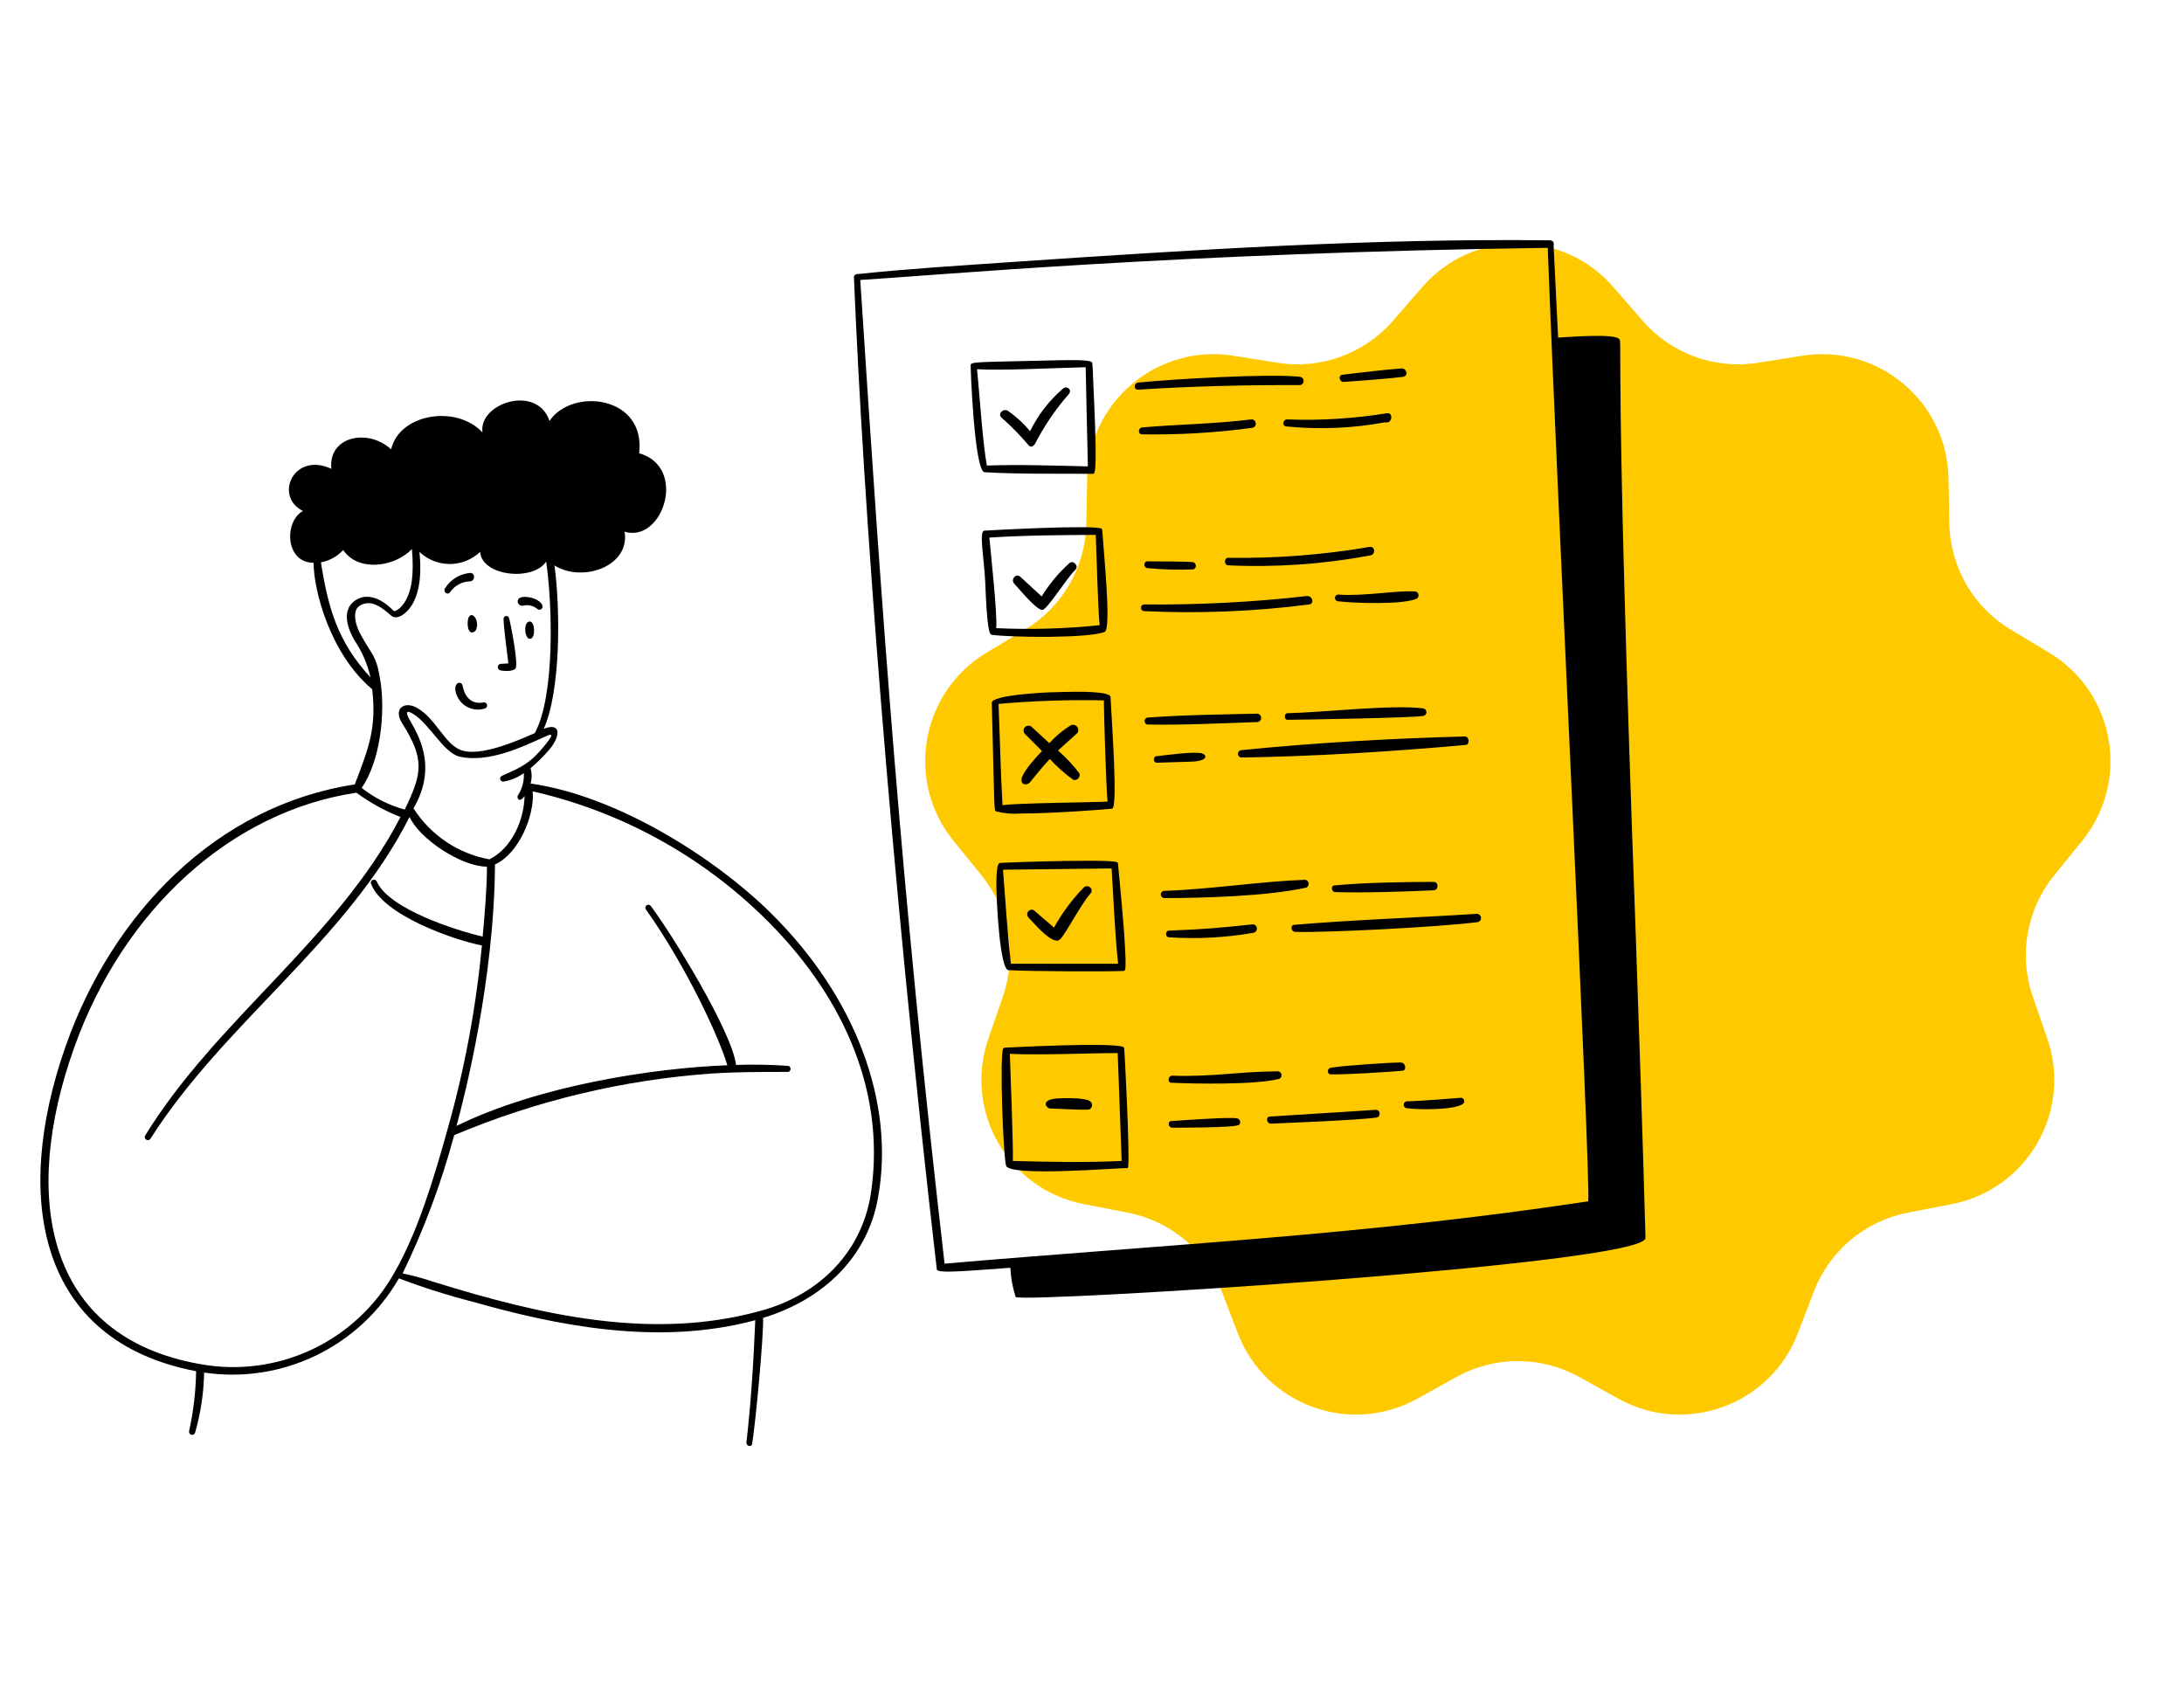
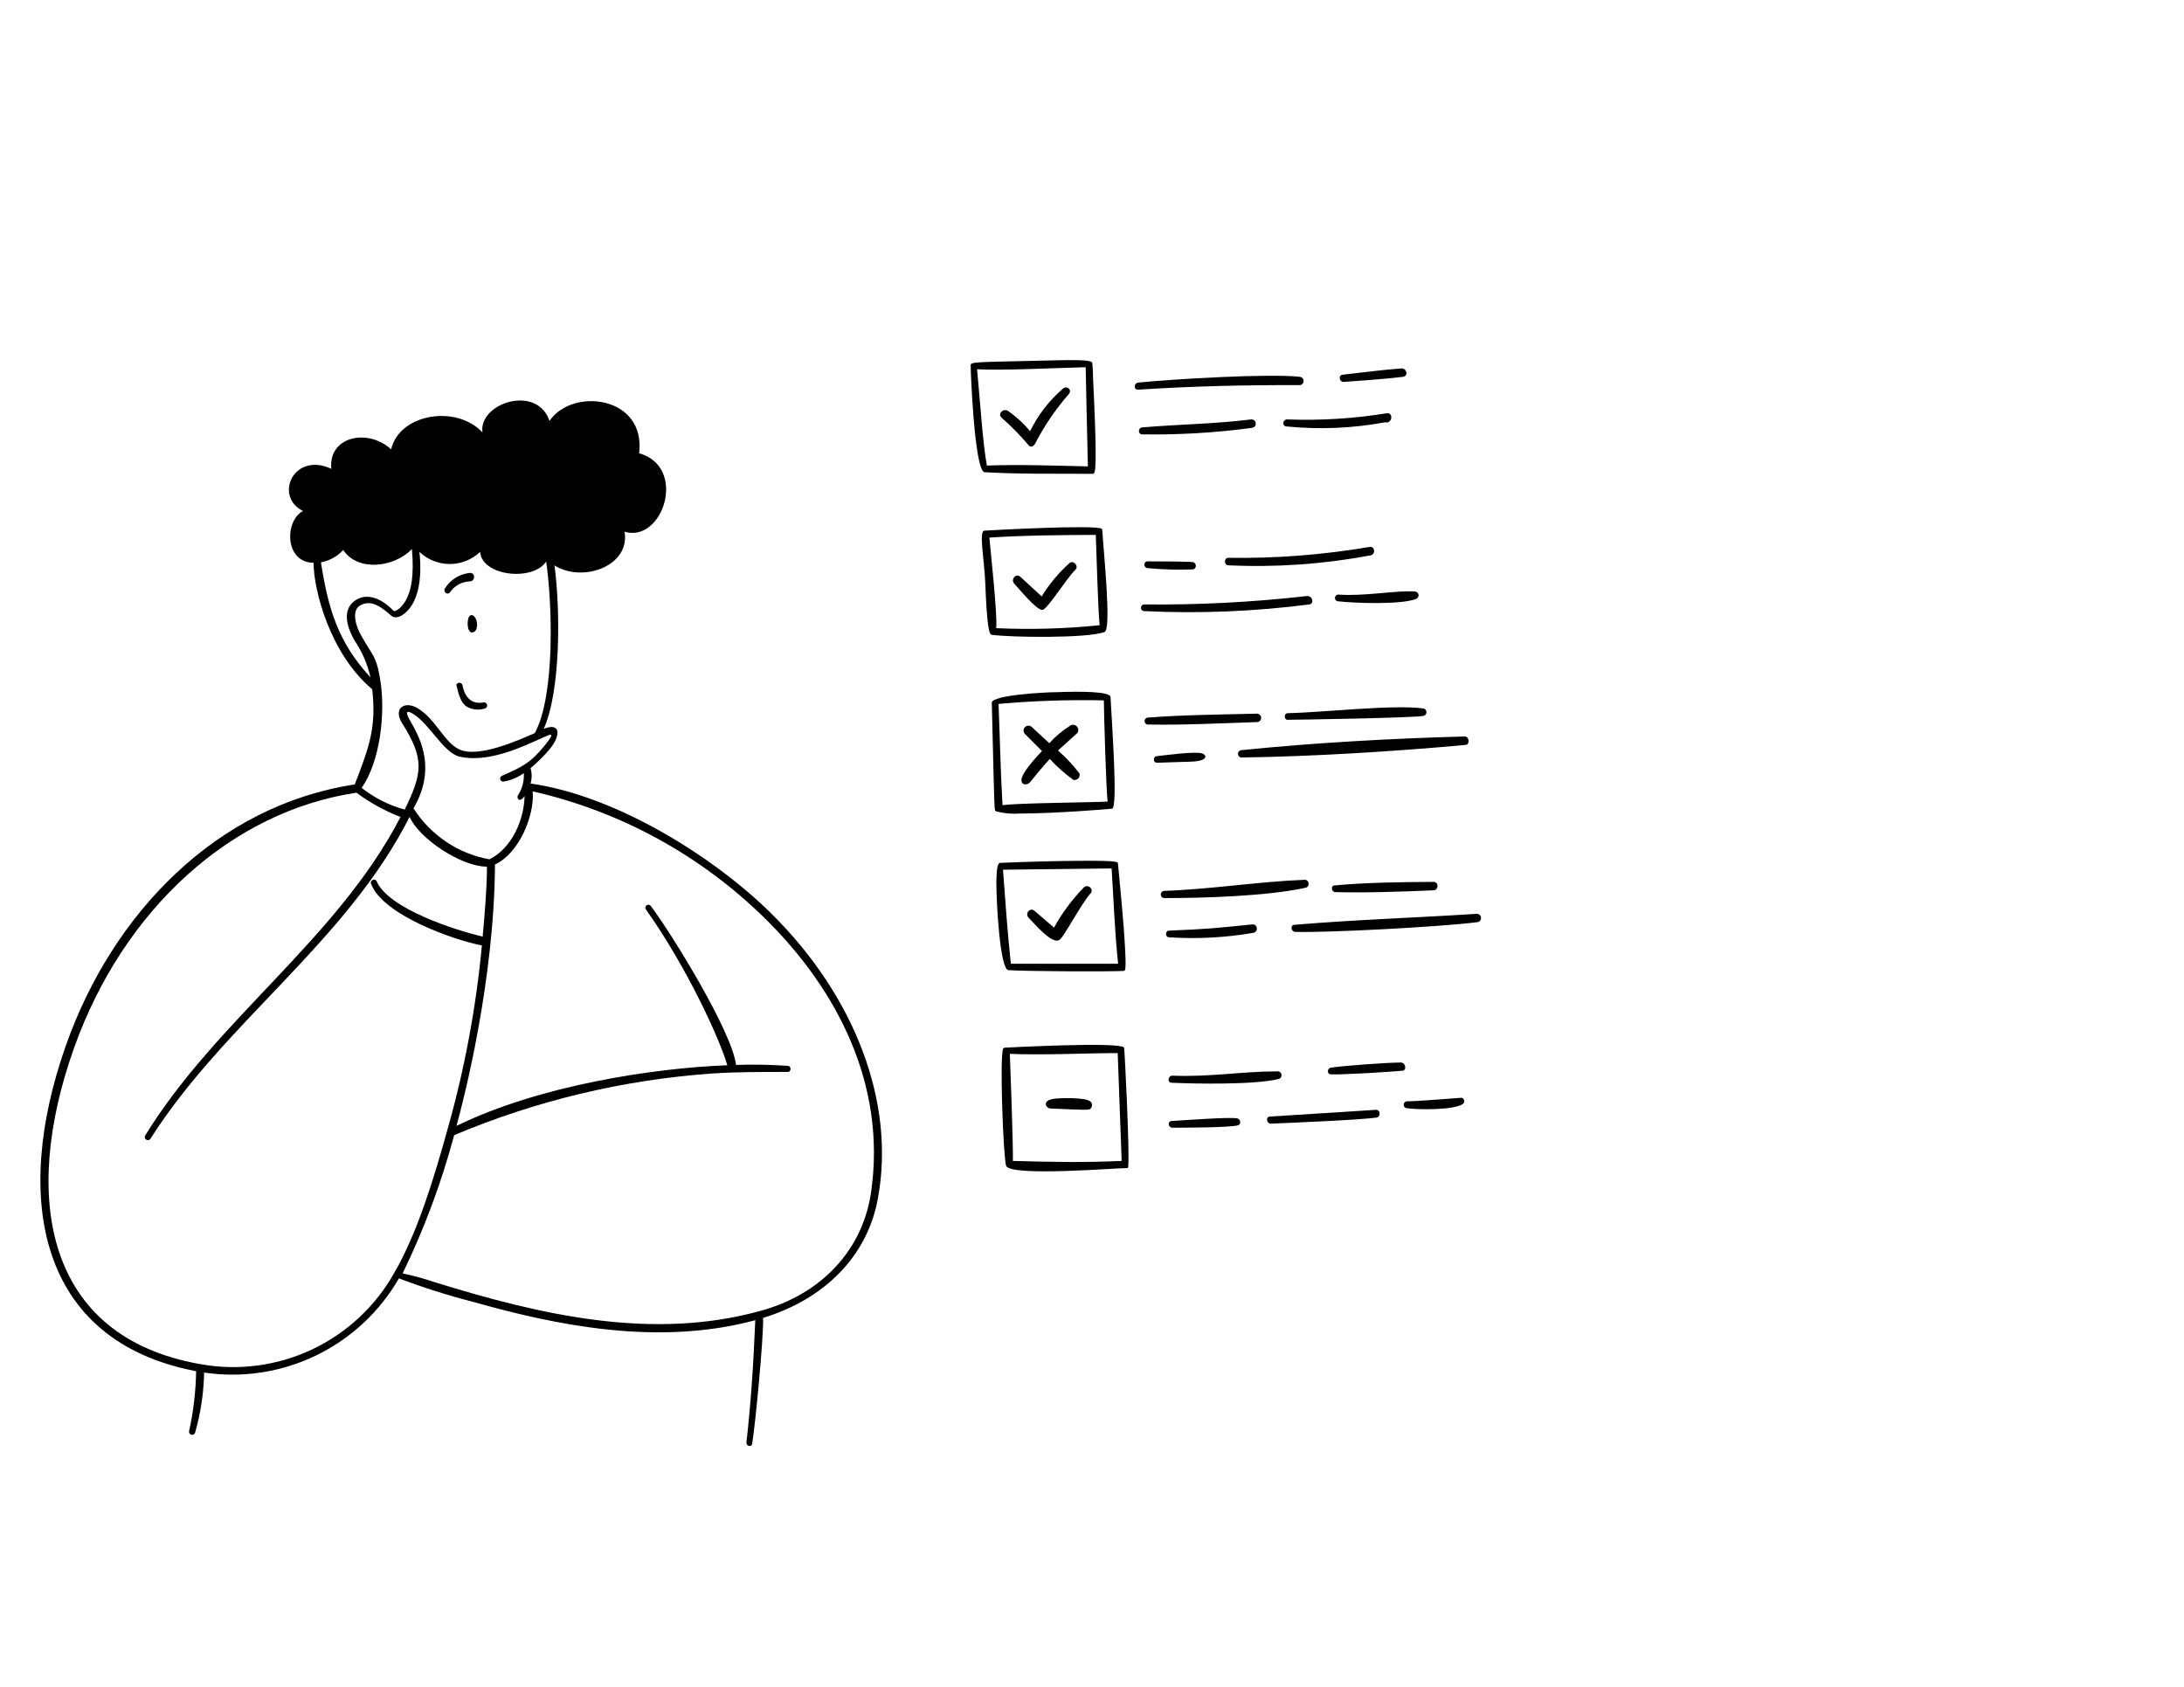
<svg xmlns="http://www.w3.org/2000/svg" width="259" height="200" viewBox="0 0 259 200" fill="none">
-   <path d="M168.677 34.032C174.657 27.149 185.343 27.149 191.323 34.032L194.808 38.043C198.202 41.95 203.37 43.831 208.481 43.02L213.729 42.187C222.734 40.759 230.92 47.628 231.077 56.744L231.169 62.057C231.258 67.231 234.008 71.994 238.444 74.658L243 77.394C250.816 82.088 252.672 92.612 246.932 99.696L243.587 103.825C240.329 107.845 239.374 113.262 241.06 118.154L242.791 123.178C245.762 131.798 240.419 141.052 231.468 142.79L226.252 143.803C221.172 144.789 216.959 148.324 215.106 153.156L213.203 158.117C209.937 166.63 199.895 170.285 191.922 165.862L187.275 163.285C182.75 160.775 177.25 160.775 172.725 163.285L168.078 165.862C160.105 170.285 150.063 166.63 146.797 158.117L144.894 153.156C143.041 148.324 138.828 144.789 133.748 143.803L128.532 142.79C119.581 141.052 114.238 131.798 117.209 123.178L118.94 118.154C120.626 113.262 119.671 107.845 116.413 103.825L113.068 99.696C107.328 92.612 109.184 82.088 117 77.394L121.556 74.658C125.992 71.994 128.742 67.231 128.831 62.057L128.923 56.744C129.08 47.628 137.266 40.759 146.271 42.187L151.519 43.02C156.63 43.831 161.798 41.95 165.192 38.043L168.677 34.032Z" fill="#FFC900" />
  <path d="M152.681 84.577C152.261 84.577 152.261 85.357 152.681 85.357C153.681 85.357 167.611 85.127 168.781 84.897C168.887 84.88 168.985 84.827 169.055 84.745C169.125 84.663 169.164 84.559 169.164 84.452C169.164 84.344 169.125 84.24 169.055 84.158C168.985 84.076 168.887 84.023 168.781 84.007C165.111 83.527 156.721 84.497 152.681 84.577ZM158.261 104.997C157.801 104.997 157.881 105.767 158.321 105.787C161.581 105.897 166.661 105.727 169.991 105.577C170.601 105.577 170.671 104.577 169.991 104.577C166.261 104.597 162.001 104.647 158.261 104.997ZM158.691 70.507C158.594 70.511 158.502 70.55 158.432 70.617C158.362 70.684 158.318 70.774 158.31 70.871C158.301 70.968 158.328 71.064 158.385 71.142C158.442 71.221 158.526 71.275 158.621 71.297C160.411 71.517 166.221 71.747 167.971 71.007C168.06 70.962 168.133 70.89 168.178 70.8C168.223 70.711 168.237 70.609 168.219 70.511C168.201 70.413 168.151 70.323 168.078 70.256C168.004 70.188 167.91 70.146 167.811 70.137C165.491 69.997 161.771 70.737 158.691 70.507ZM147.271 89.827C155.711 89.707 165.271 89.117 173.791 88.337C174.321 88.337 174.271 87.337 173.721 87.337C165.341 87.547 155.551 88.097 147.221 88.957C147.105 88.963 146.997 89.015 146.92 89.102C146.844 89.188 146.804 89.301 146.811 89.417C146.817 89.532 146.87 89.64 146.956 89.717C147.042 89.794 147.155 89.833 147.271 89.827ZM159.371 45.287C161.721 45.107 164.071 44.967 166.371 44.687C167.031 44.617 166.861 43.687 166.211 43.687C163.871 43.867 161.531 44.167 159.211 44.437C158.671 44.497 158.821 45.327 159.371 45.287ZM145.651 66.147C145.151 66.147 145.131 66.997 145.651 67.037C151.304 67.3 156.969 66.904 162.531 65.857C163.161 65.747 163.061 64.747 162.421 64.857C156.882 65.801 151.269 66.233 145.651 66.147ZM164.261 50.077C165.131 50.287 165.261 48.867 164.461 49.007C160.558 49.639 156.602 49.884 152.651 49.737C152.121 49.737 152.001 50.507 152.541 50.567C156.451 50.959 160.397 50.794 164.261 50.077ZM142.601 89.357C141.821 89.057 138.221 89.557 137.211 89.667C136.721 89.667 136.701 90.457 137.211 90.447L141.301 90.317C143.191 90.247 143.181 89.587 142.601 89.357ZM146.731 132.627C145.891 132.427 139.921 132.877 138.941 132.937C138.421 132.937 138.521 133.737 139.041 133.727C140.101 133.727 145.911 133.727 146.831 133.437C147.241 133.297 147.101 132.707 146.731 132.627ZM138.931 128.397C141.741 128.527 148.701 128.647 151.511 127.977C151.576 127.976 151.641 127.962 151.701 127.935C151.761 127.908 151.814 127.868 151.858 127.819C151.902 127.77 151.935 127.713 151.955 127.65C151.975 127.588 151.981 127.522 151.974 127.456C151.967 127.391 151.947 127.328 151.914 127.271C151.881 127.214 151.837 127.165 151.784 127.126C151.73 127.088 151.67 127.061 151.606 127.047C151.541 127.033 151.475 127.033 151.411 127.047C147.301 127.047 143.491 127.737 139.051 127.557C138.521 127.537 138.381 128.367 138.931 128.397ZM148.631 110.617C149.231 110.507 149.181 109.617 148.551 109.617C144.111 110.067 143.181 110.177 138.631 110.357C138.191 110.357 138.141 111.117 138.631 111.147C141.973 111.368 145.33 111.191 148.631 110.617ZM154.791 104.327C149.351 104.527 143.701 105.447 138.021 105.647C137.919 105.662 137.827 105.714 137.76 105.792C137.693 105.87 137.656 105.969 137.656 106.072C137.656 106.174 137.693 106.274 137.76 106.352C137.827 106.43 137.919 106.481 138.021 106.497C142.731 106.497 150.311 106.277 154.901 105.257C154.997 105.214 155.076 105.142 155.128 105.051C155.18 104.96 155.201 104.855 155.189 104.751C155.177 104.647 155.131 104.55 155.06 104.473C154.988 104.397 154.894 104.345 154.791 104.327ZM173.321 130.177C173.241 130.177 167.751 130.627 166.811 130.597C166.722 130.613 166.64 130.657 166.578 130.723C166.517 130.789 166.478 130.873 166.468 130.963C166.457 131.053 166.477 131.144 166.522 131.222C166.568 131.3 166.638 131.361 166.721 131.397C167.841 131.607 172.561 131.687 173.531 130.867C173.58 130.813 173.614 130.747 173.63 130.676C173.646 130.605 173.643 130.531 173.622 130.462C173.6 130.392 173.562 130.33 173.509 130.28C173.456 130.23 173.391 130.194 173.321 130.177ZM175.091 108.367C168.161 108.817 160.421 109.077 153.521 109.667C152.981 109.667 153.081 110.477 153.601 110.507C157.331 110.617 170.601 109.937 175.181 109.357C175.246 109.352 175.31 109.334 175.368 109.303C175.426 109.273 175.478 109.232 175.52 109.182C175.562 109.131 175.593 109.073 175.612 109.01C175.631 108.948 175.638 108.882 175.631 108.817C175.618 108.686 175.554 108.565 175.453 108.481C175.352 108.396 175.222 108.355 175.091 108.367ZM149.061 85.627C149.193 85.627 149.321 85.574 149.414 85.48C149.508 85.386 149.561 85.259 149.561 85.127C149.561 84.994 149.508 84.867 149.414 84.773C149.321 84.679 149.193 84.627 149.061 84.627C144.751 84.737 140.401 84.767 136.061 85.097C135.967 85.117 135.884 85.169 135.824 85.244C135.764 85.318 135.732 85.411 135.732 85.507C135.732 85.602 135.764 85.695 135.824 85.769C135.884 85.844 135.967 85.896 136.061 85.917C140.421 85.997 144.751 85.767 149.061 85.627ZM166.111 125.997C164.591 125.997 159.111 126.387 157.811 126.617C157.391 126.687 157.331 127.377 157.811 127.397C159.221 127.467 164.671 127.117 166.251 126.977C166.861 126.997 166.731 125.997 166.111 125.997ZM163.191 131.607L150.621 132.407C150.051 132.407 150.191 133.277 150.751 133.247C153.191 133.137 161.041 132.827 163.241 132.527C163.731 132.467 163.741 131.607 163.191 131.607ZM154.191 44.687C150.501 44.267 138.921 44.967 134.991 45.367C134.451 45.417 134.411 46.257 134.991 46.207C141.451 45.787 147.741 45.647 154.201 45.667C154.314 45.642 154.415 45.58 154.487 45.49C154.559 45.4 154.598 45.288 154.596 45.172C154.595 45.057 154.554 44.946 154.48 44.857C154.406 44.769 154.304 44.708 154.191 44.687ZM155.261 71.677C155.891 71.587 155.661 70.677 155.031 70.677C148.594 71.41 142.119 71.744 135.641 71.677C135.547 71.692 135.461 71.74 135.399 71.812C135.338 71.884 135.304 71.976 135.304 72.072C135.304 72.167 135.338 72.259 135.399 72.331C135.461 72.404 135.547 72.452 135.641 72.467C142.191 72.782 148.757 72.518 155.261 71.677ZM148.471 50.737C148.537 50.73 148.6 50.711 148.659 50.68C148.717 50.649 148.769 50.607 148.81 50.555C148.852 50.504 148.884 50.445 148.903 50.382C148.921 50.319 148.928 50.252 148.921 50.187C148.915 50.121 148.895 50.057 148.864 49.999C148.833 49.94 148.791 49.889 148.74 49.847C148.688 49.805 148.63 49.774 148.566 49.755C148.503 49.736 148.436 49.73 148.371 49.737C143.961 50.287 139.781 50.307 135.431 50.687C134.971 50.737 134.921 51.487 135.431 51.507C139.791 51.577 144.15 51.32 148.471 50.737ZM136.081 66.567C135.581 66.567 135.571 67.357 136.141 67.377C137.936 67.546 139.74 67.592 141.541 67.517C141.622 67.48 141.691 67.421 141.739 67.347C141.787 67.272 141.813 67.185 141.813 67.097C141.813 67.008 141.787 66.921 141.739 66.846C141.691 66.772 141.622 66.713 141.541 66.677C141.361 66.577 137.001 66.567 136.081 66.567ZM123.601 72.327C124.181 72.327 126.331 68.767 127.541 67.547C127.981 67.107 127.261 66.367 126.811 66.787C125.535 67.937 124.431 69.263 123.531 70.727L121.001 68.397C120.481 67.917 119.811 68.737 120.291 69.227C120.771 69.717 122.861 72.327 123.601 72.327ZM116.761 55.997C120.861 56.237 125.121 56.157 129.621 56.187C129.941 56.187 130.131 55.297 129.621 44.677C129.621 43.907 129.551 43.337 129.541 43.127C129.543 43.096 129.539 43.064 129.529 43.035C129.519 43.006 129.502 42.979 129.481 42.957C129.191 42.647 127.301 42.667 123.051 42.777C115.901 42.947 115.111 42.897 115.111 43.307C115.081 43.387 115.531 55.877 116.761 55.997ZM117.041 55.257C116.541 52.587 116.181 46.947 115.871 43.787C118.781 43.957 125.411 43.627 128.751 43.547C128.751 43.547 128.931 52.437 129.011 55.307C125.091 55.217 121.001 55.067 117.001 55.207L117.041 55.257Z" fill="black" />
  <path d="M130.998 74.939C131.838 74.609 130.858 65.289 130.718 62.839C130.711 62.788 130.686 62.742 130.648 62.709C130.048 62.189 117.358 62.879 116.718 62.929C116.078 62.979 116.718 66.459 116.828 68.829C117.058 74.729 117.328 75.239 117.628 75.279C119.808 75.589 128.998 75.719 130.998 74.939ZM117.328 63.749C121.658 63.469 126.048 63.449 129.948 63.429C130.048 65.769 130.208 72.359 130.408 74.139C126.332 74.56 122.231 74.677 118.138 74.489C118.308 72.999 117.478 65.439 117.328 63.749ZM125.468 88.999L127.788 86.899C127.856 86.784 127.885 86.651 127.873 86.519C127.861 86.387 127.807 86.262 127.719 86.162C127.632 86.062 127.515 85.993 127.385 85.963C127.256 85.934 127.12 85.946 126.998 85.999C126.048 86.584 125.186 87.301 124.438 88.129L122.358 86.209C122.245 86.104 122.096 86.048 121.942 86.054C121.788 86.059 121.643 86.126 121.538 86.239C121.433 86.351 121.378 86.501 121.383 86.655C121.389 86.808 121.455 86.954 121.568 87.059L123.568 89.059C121.768 90.959 120.978 92.149 121.158 92.689C121.338 93.229 121.988 92.989 122.158 92.749C122.858 91.889 123.648 90.909 124.498 89.999C125.341 90.919 126.276 91.75 127.288 92.479C127.392 92.506 127.502 92.504 127.606 92.474C127.71 92.444 127.803 92.386 127.877 92.308C127.951 92.229 128.002 92.132 128.025 92.026C128.048 91.921 128.042 91.811 128.008 91.709C127.255 90.722 126.404 89.814 125.468 88.999ZM125.998 46.129C124.401 47.526 123.096 49.225 122.158 51.129C121.405 50.227 120.538 49.427 119.578 48.749C118.988 48.339 118.228 49.119 118.808 49.559C119.949 50.567 121.015 51.656 121.998 52.819C122.258 53.089 122.508 52.949 122.728 52.659C123.817 50.537 125.16 48.556 126.728 46.759C127.208 46.229 126.518 45.639 125.998 46.129ZM125.678 111.419C126.198 111.059 128.178 107.239 129.328 105.939C129.778 105.439 128.998 104.749 128.488 105.279C127.119 106.689 125.945 108.276 124.998 109.999L122.668 107.999C122.158 107.569 121.478 108.339 122.008 108.849C122.538 109.359 124.818 112.159 125.678 111.419ZM133.308 124.239C132.928 123.489 119.248 124.239 119.118 124.239C119.088 124.242 119.06 124.253 119.035 124.271C119.011 124.288 118.991 124.312 118.978 124.339C118.518 125.079 118.978 137.109 119.308 138.229C119.698 139.589 132.958 138.459 133.618 138.519C133.638 138.523 133.659 138.523 133.678 138.519C133.698 138.514 133.717 138.505 133.733 138.493C133.749 138.481 133.763 138.465 133.772 138.447C133.782 138.429 133.787 138.409 133.788 138.389C133.998 136.859 133.358 124.339 133.308 124.239ZM119.758 124.969C123.758 125.139 128.488 124.889 132.548 124.879C132.608 126.549 132.968 136.349 133.018 137.669C128.578 137.869 124.848 137.799 120.118 137.669C120.168 135.999 119.818 126.489 119.758 124.999V124.969Z" fill="black" />
  <path d="M124.587 131.453C125.297 131.453 128.927 131.703 129.217 131.543C129.294 131.5 129.359 131.439 129.408 131.366C129.457 131.293 129.489 131.21 129.501 131.123C129.512 131.036 129.504 130.947 129.475 130.864C129.447 130.781 129.4 130.705 129.337 130.643C128.807 130.083 125.457 130.203 124.897 130.313C124.137 130.453 123.997 130.743 124.017 130.963C124.044 131.097 124.114 131.218 124.218 131.306C124.321 131.395 124.451 131.447 124.587 131.453ZM125.937 102.103C122.657 102.163 119.207 102.283 118.637 102.323C118.417 102.323 118.187 102.513 118.157 104.593C118.157 107.083 118.587 114.973 119.587 115.043C121.587 115.193 131.927 115.233 133.257 115.133C133.467 115.133 133.637 115.133 133.257 109.933C133.047 107.253 132.577 102.383 132.577 102.383C132.537 102.183 132.517 102.003 125.937 102.103ZM131.827 102.983C132.067 106.713 132.197 110.533 132.597 114.283H119.877C119.487 110.673 119.227 106.953 118.947 103.133L131.827 102.983ZM120.997 96.473C125.057 96.473 131.847 95.923 131.907 95.893C132.547 95.563 131.907 86.533 131.697 82.673C131.697 81.983 128.167 81.973 125.237 82.083C123.957 82.083 117.597 82.423 117.617 83.333C117.957 96.723 117.877 96.073 118.127 96.213C119.063 96.457 120.033 96.545 120.997 96.473ZM118.887 95.473C118.657 91.533 118.577 87.353 118.417 83.473C122.57 83.104 126.739 82.964 130.907 83.053C130.907 84.423 131.177 93.533 131.347 95.053C129.867 95.153 120.437 95.223 118.917 95.483L118.887 95.473Z" fill="black" />
-   <path d="M193.998 111.27C191.378 40 192.478 40.6 191.998 40.18C191.318 39.54 186.068 39.96 184.778 40.03L184.238 29.1C184.264 29.034 184.274 28.963 184.266 28.893C184.258 28.823 184.234 28.755 184.195 28.696C184.155 28.637 184.103 28.589 184.04 28.555C183.978 28.52 183.909 28.502 183.838 28.5C162.838 28.24 141.228 29.63 119.558 31.1C113.718 31.51 107.648 31.87 101.708 32.5C101.653 32.491 101.596 32.495 101.542 32.511C101.488 32.526 101.438 32.554 101.396 32.591C101.354 32.628 101.321 32.675 101.299 32.726C101.277 32.778 101.266 32.834 101.268 32.89C102.368 59.59 105.568 102.75 111.098 150.54C111.158 151.09 115.718 150.61 119.818 150.34C119.872 151.517 120.084 152.68 120.448 153.8C121.048 154.56 195.228 149.96 195.138 146.8C194.818 134.93 194.388 122.91 193.998 111.27ZM188.378 142.45C162.078 146.45 138.428 147.57 112.018 149.85C106.788 104.54 104.638 73.46 102.018 33.2C110.138 32.72 140.168 29.96 183.548 29.39C184.628 58.46 188.648 139.25 188.348 142.45H188.378ZM62.848 73.7C62.168 73.7 62.178 75.02 62.498 75.52C62.535 75.594 62.593 75.654 62.664 75.695C62.735 75.736 62.817 75.755 62.898 75.75C63.508 75.68 63.478 73.77 62.848 73.7ZM59.278 79.48C59.708 79.59 60.868 79.66 61.138 79.26C61.518 78.7 60.488 73.62 60.358 73.26C60.332 73.187 60.28 73.125 60.212 73.087C60.144 73.048 60.064 73.034 59.987 73.049C59.911 73.063 59.841 73.105 59.792 73.165C59.743 73.226 59.717 73.302 59.718 73.38C59.718 74.29 60.128 77.38 60.288 78.67L59.288 78.73C59.215 78.761 59.153 78.813 59.108 78.879C59.064 78.945 59.04 79.023 59.039 79.102C59.038 79.181 59.06 79.26 59.103 79.327C59.145 79.394 59.206 79.447 59.278 79.48ZM61.998 71.83C62.294 71.749 62.606 71.742 62.905 71.808C63.205 71.874 63.484 72.012 63.718 72.21C64.108 72.56 64.858 71.89 63.788 71.21C63.018 70.69 61.218 70.51 61.408 71.43C61.439 71.558 61.517 71.67 61.626 71.744C61.735 71.818 61.868 71.849 61.998 71.83Z" fill="black" />
  <path d="M91.319 108.183C84.888 101.843 73.319 94.393 62.919 92.913C63.091 92.318 63.091 91.687 62.919 91.093C63.71 90.431 64.446 89.705 65.118 88.923C66.549 87.243 66.519 85.603 64.478 86.433C66.478 82.013 66.478 72.433 65.758 67.053C69.109 69.143 74.758 67.133 74.069 63.053C78.618 64.423 81.579 55.383 75.799 53.753C76.609 46.913 67.849 45.923 65.168 49.913C63.658 45.503 56.718 47.823 57.218 51.283C54.089 47.923 47.328 49.093 46.389 53.283C43.559 50.713 38.889 51.803 39.298 55.593C34.819 53.513 32.449 58.873 35.928 60.593C33.699 61.793 33.769 66.733 37.188 66.733C37.188 70.033 39.188 77.593 44.139 81.733C44.669 86.363 43.718 88.733 42.069 93.023C25.748 95.503 13.358 108.233 7.798 124.023C1.458 142.023 4.468 159.023 23.259 162.603C23.219 165.005 22.938 167.397 22.419 169.743C22.409 169.831 22.432 169.92 22.483 169.993C22.534 170.066 22.609 170.118 22.695 170.14C22.782 170.162 22.873 170.152 22.953 170.112C23.032 170.072 23.095 170.005 23.128 169.923C23.798 167.593 24.161 165.186 24.209 162.763C28.735 163.435 33.36 162.73 37.48 160.737C41.6 158.745 45.025 155.559 47.309 151.593C50.203 152.692 53.158 153.627 56.158 154.393C65.599 157.063 77.909 159.713 89.569 156.553C89.338 162.143 89.019 166.623 88.519 171.073C88.519 171.513 89.129 171.643 89.198 171.203C89.588 168.863 90.558 158.593 90.499 156.283C97.918 154.003 102.878 148.853 104.098 142.163C106.228 130.823 101.428 118.093 91.319 108.183ZM48.849 65.113C49.108 68.033 48.849 70.113 47.959 71.463C47.629 71.953 47.129 72.463 46.699 72.463C46.368 72.103 44.209 69.863 42.169 71.173C40.839 72.043 40.779 73.733 42.038 75.933C42.939 77.269 43.583 78.761 43.938 80.333C40.108 76.173 38.938 72.273 38.059 66.683C39.075 66.499 40.003 65.986 40.699 65.223C42.449 67.823 46.728 67.303 48.849 65.113ZM42.648 71.833C43.998 71.003 45.248 72.003 46.389 73.003C47.059 73.593 48.158 72.763 48.678 72.003C50.038 70.123 49.919 67.003 49.739 65.443C50.709 66.367 51.998 66.883 53.339 66.883C54.679 66.883 55.968 66.367 56.938 65.443C57.139 68.323 63.178 68.983 64.769 66.593C65.499 71.593 65.849 82.403 63.428 86.933C61.428 87.813 56.879 89.823 54.618 88.933C52.678 88.163 51.699 85.203 49.438 83.933C47.919 83.093 46.618 84.043 47.678 85.743C50.358 90.003 50.118 91.623 47.998 96.003C46.14 95.496 44.403 94.622 42.889 93.433C45.089 90.283 45.688 84.663 45.139 80.923C44.648 77.593 44.139 77.793 42.819 75.333C42.209 74.323 41.669 72.453 42.648 71.833ZM59.519 92.003C59.439 92.04 59.375 92.105 59.34 92.185C59.305 92.266 59.3 92.356 59.327 92.44C59.355 92.524 59.411 92.594 59.487 92.639C59.563 92.684 59.652 92.699 59.739 92.683C60.596 92.529 61.409 92.188 62.118 91.683C62.176 92.615 61.931 93.541 61.419 94.323C61.239 94.573 61.559 95.323 62.209 94.393C62.158 97.153 60.748 100.563 58.038 101.903C56.202 101.571 54.454 100.862 52.905 99.82C51.356 98.779 50.039 97.428 49.038 95.853C52.038 90.713 49.398 86.853 48.519 85.253C48.029 84.333 48.279 84.193 49.078 84.713C50.968 85.913 52.629 89.263 54.459 89.713C57.908 90.543 62.158 88.463 64.239 87.533C65.319 87.043 65.948 86.713 64.648 88.343C62.908 90.493 61.919 90.943 59.519 92.003ZM17.198 134.683C17.162 134.764 17.157 134.856 17.183 134.941C17.208 135.026 17.264 135.099 17.34 135.146C17.415 135.194 17.505 135.212 17.593 135.199C17.681 135.185 17.761 135.14 17.819 135.073C26.588 121.253 41.099 111.663 48.569 96.873C49.728 99.453 54.688 102.773 57.748 102.773C57.748 105.263 57.498 108.223 57.239 111.063C54.239 110.373 46.129 107.833 44.669 104.513C44.498 104.103 43.839 104.383 43.998 104.793C45.368 108.503 53.828 111.483 57.148 112.113C56.447 119.585 55.058 126.976 52.998 134.193C51.489 139.593 49.548 146.123 46.748 150.953C44.516 154.924 41.101 158.099 36.978 160.037C32.855 161.975 28.23 162.578 23.748 161.763C5.288 158.523 2.508 141.873 8.778 124.283C14.639 107.803 27.468 96.203 42.269 94.003C43.877 95.189 45.636 96.157 47.498 96.883C39.998 111.353 25.698 120.853 17.198 134.683ZM53.858 134.613C63.576 130.518 73.9 128.048 84.418 127.303C87.418 127.103 90.418 127.113 93.418 127.113C93.859 127.113 93.868 126.393 93.418 126.393C91.378 126.251 89.332 126.214 87.288 126.283C86.799 122.283 79.588 110.613 77.138 107.383C77.076 107.323 76.994 107.289 76.908 107.285C76.821 107.281 76.737 107.308 76.669 107.361C76.601 107.414 76.554 107.49 76.538 107.575C76.521 107.66 76.536 107.748 76.579 107.823C81.489 114.703 85.459 123.463 86.249 126.323C77.459 126.653 63.898 128.733 54.139 133.513C55.059 130.143 58.618 116.243 58.699 102.513C61.449 101.283 63.408 96.833 63.178 93.843C73.547 96.204 83.056 101.397 90.648 108.843C99.558 117.573 105.018 128.843 103.338 141.093C102.448 148.093 97.478 153.513 90.058 155.483C77.269 158.983 64.109 155.943 51.478 152.023C50.256 151.611 49.01 151.271 47.748 151.003C50.304 145.747 52.35 140.259 53.858 134.613Z" fill="black" />
-   <path d="M53.369 70.234C53.627 69.852 53.972 69.536 54.375 69.312C54.778 69.088 55.228 68.962 55.689 68.944C56.419 68.944 56.379 67.844 55.689 67.944C55.095 68.006 54.523 68.204 54.017 68.521C53.511 68.838 53.084 69.267 52.769 69.774C52.509 70.184 53.089 70.634 53.369 70.234ZM55.729 73.004C55.319 73.334 55.349 75.004 55.969 75.004C56.11 74.989 56.243 74.927 56.345 74.827C56.446 74.727 56.511 74.595 56.529 74.454C56.759 73.584 56.169 72.694 55.729 73.004ZM54.849 81.264C54.83 81.186 54.788 81.115 54.727 81.062C54.667 81.009 54.592 80.976 54.512 80.967C54.432 80.958 54.351 80.974 54.281 81.013C54.21 81.052 54.154 81.112 54.119 81.184C54.019 81.324 53.829 81.754 54.249 82.624C54.534 83.216 55.026 83.684 55.632 83.938C56.238 84.192 56.916 84.216 57.539 84.004C57.623 83.971 57.692 83.907 57.733 83.826C57.773 83.745 57.783 83.652 57.759 83.564C57.736 83.477 57.681 83.401 57.605 83.351C57.53 83.301 57.438 83.281 57.349 83.294C55.929 83.574 55.109 82.674 54.849 81.264Z" fill="black" />
+   <path d="M53.369 70.234C53.627 69.852 53.972 69.536 54.375 69.312C54.778 69.088 55.228 68.962 55.689 68.944C56.419 68.944 56.379 67.844 55.689 67.944C55.095 68.006 54.523 68.204 54.017 68.521C53.511 68.838 53.084 69.267 52.769 69.774C52.509 70.184 53.089 70.634 53.369 70.234ZM55.729 73.004C55.319 73.334 55.349 75.004 55.969 75.004C56.11 74.989 56.243 74.927 56.345 74.827C56.446 74.727 56.511 74.595 56.529 74.454C56.759 73.584 56.169 72.694 55.729 73.004ZM54.849 81.264C54.83 81.186 54.788 81.115 54.727 81.062C54.667 81.009 54.592 80.976 54.512 80.967C54.432 80.958 54.351 80.974 54.281 81.013C54.21 81.052 54.154 81.112 54.119 81.184C54.534 83.216 55.026 83.684 55.632 83.938C56.238 84.192 56.916 84.216 57.539 84.004C57.623 83.971 57.692 83.907 57.733 83.826C57.773 83.745 57.783 83.652 57.759 83.564C57.736 83.477 57.681 83.401 57.605 83.351C57.53 83.301 57.438 83.281 57.349 83.294C55.929 83.574 55.109 82.674 54.849 81.264Z" fill="black" />
</svg>